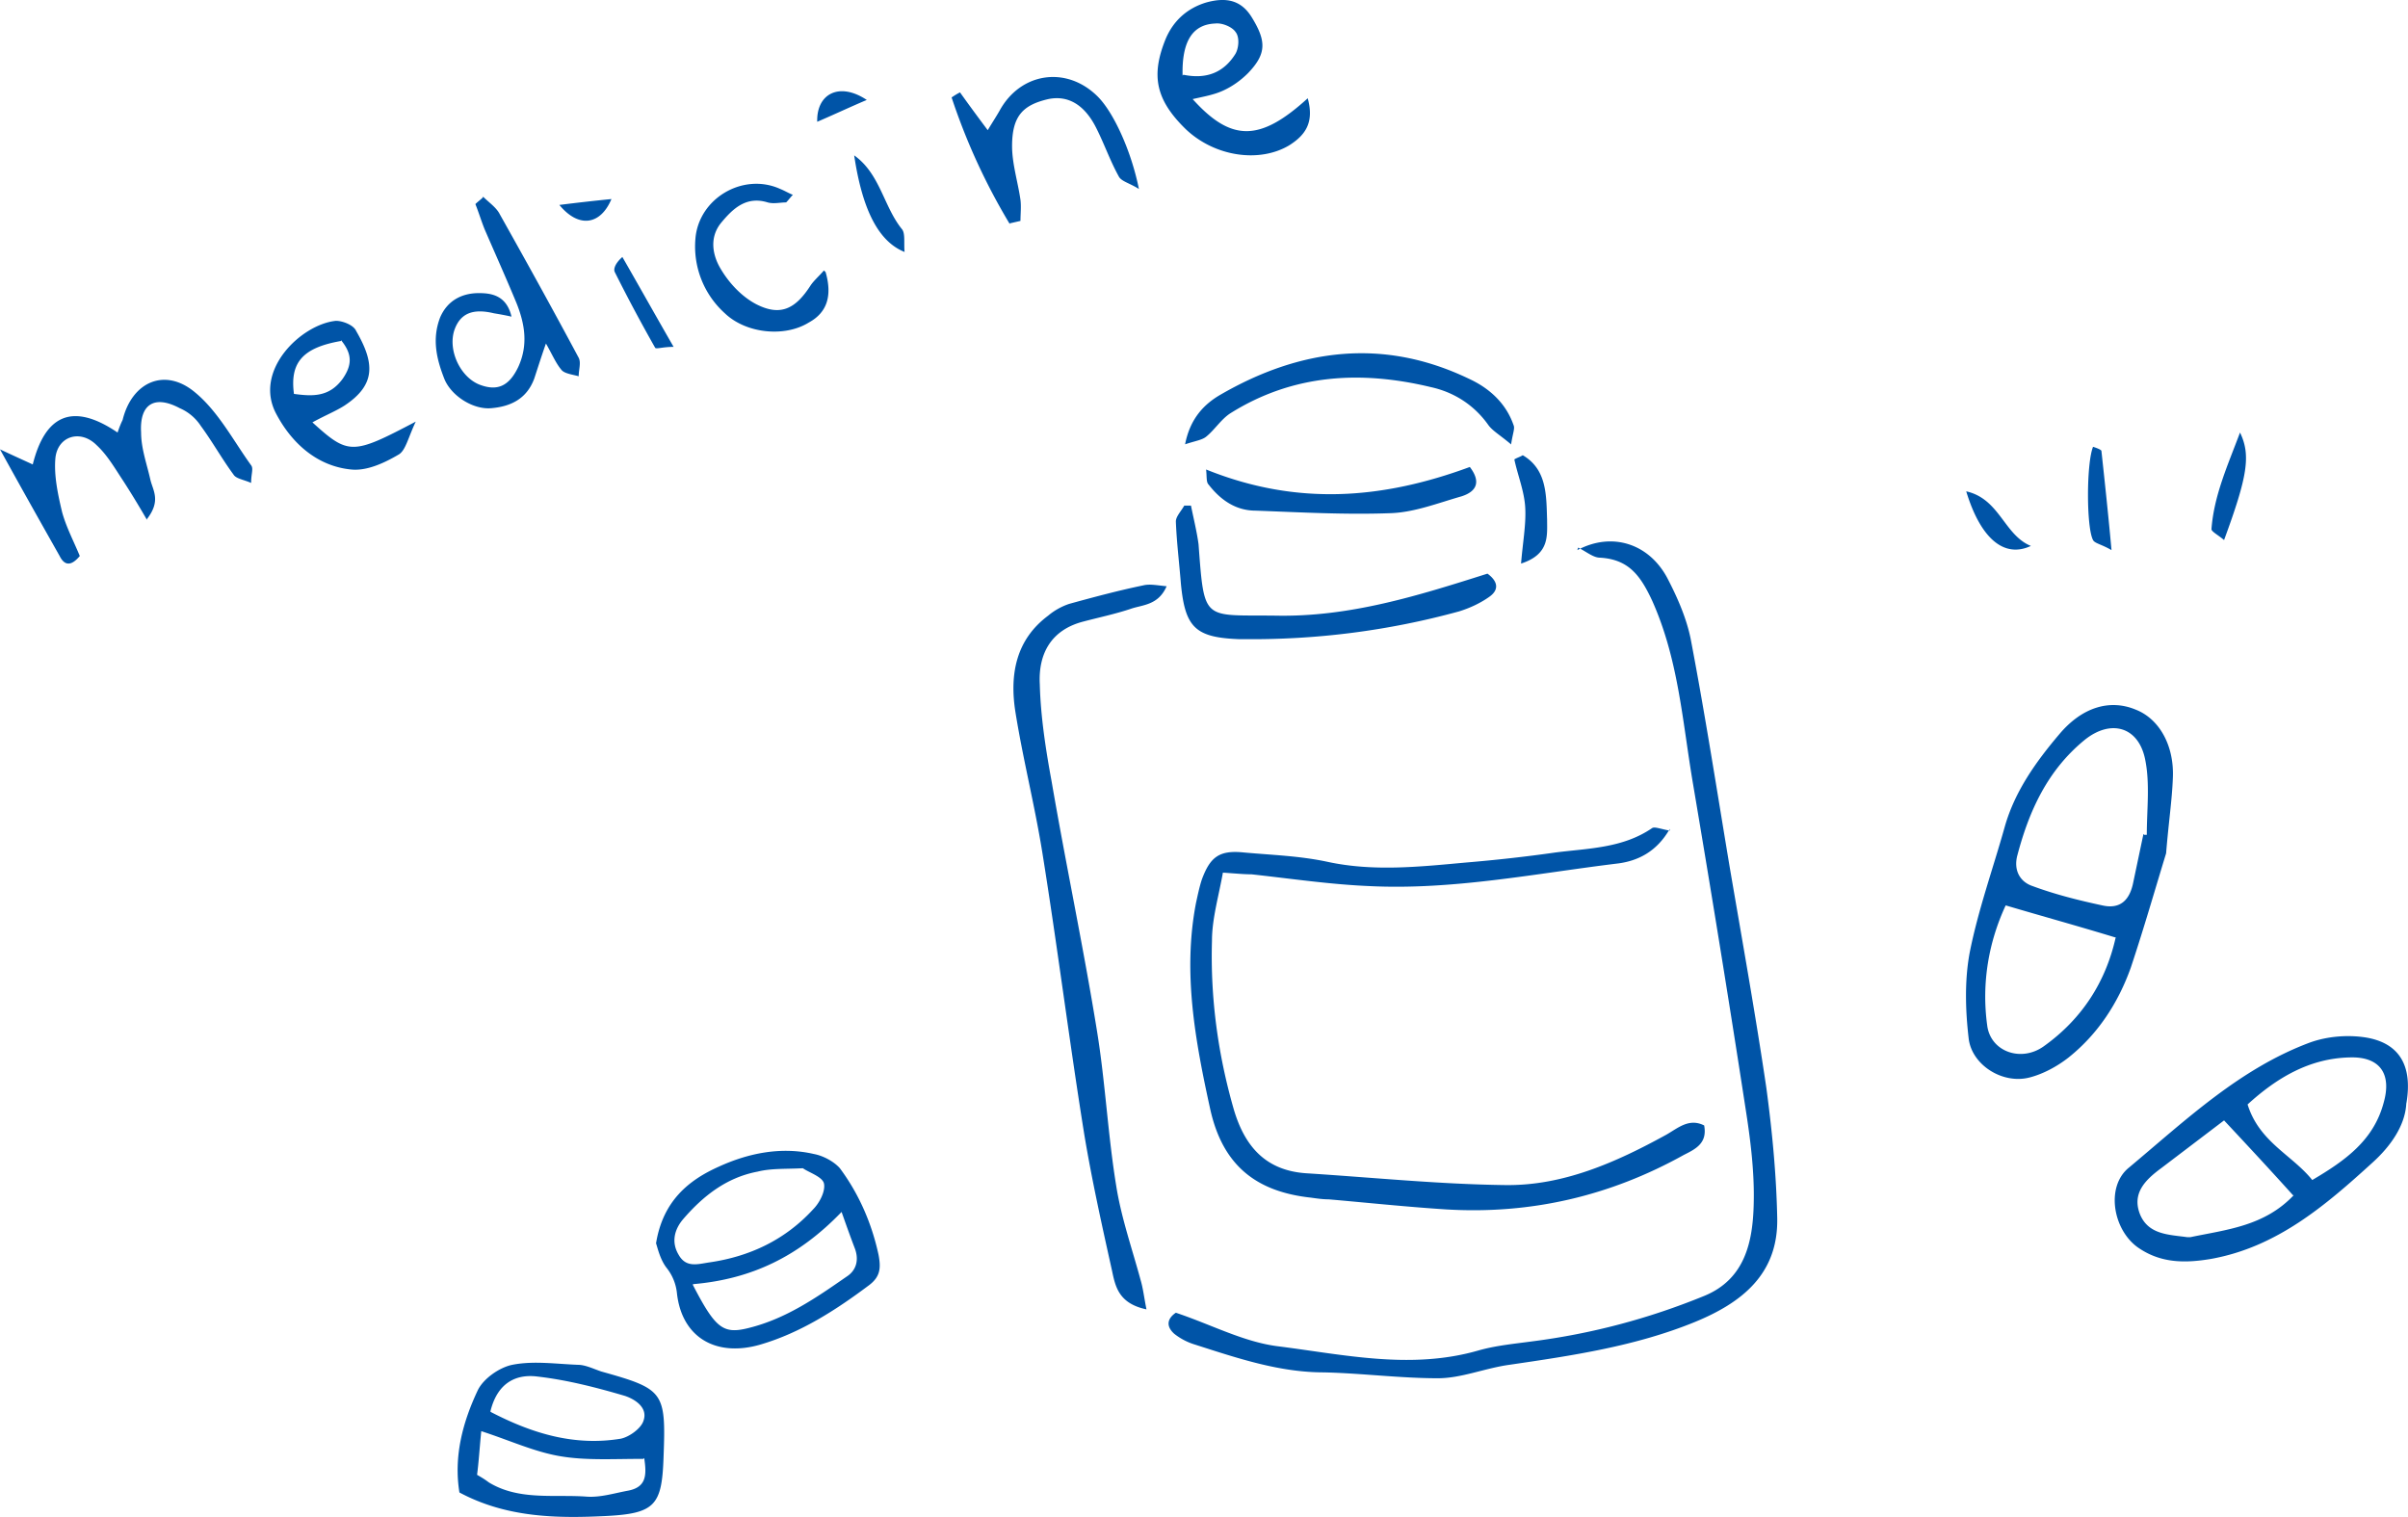
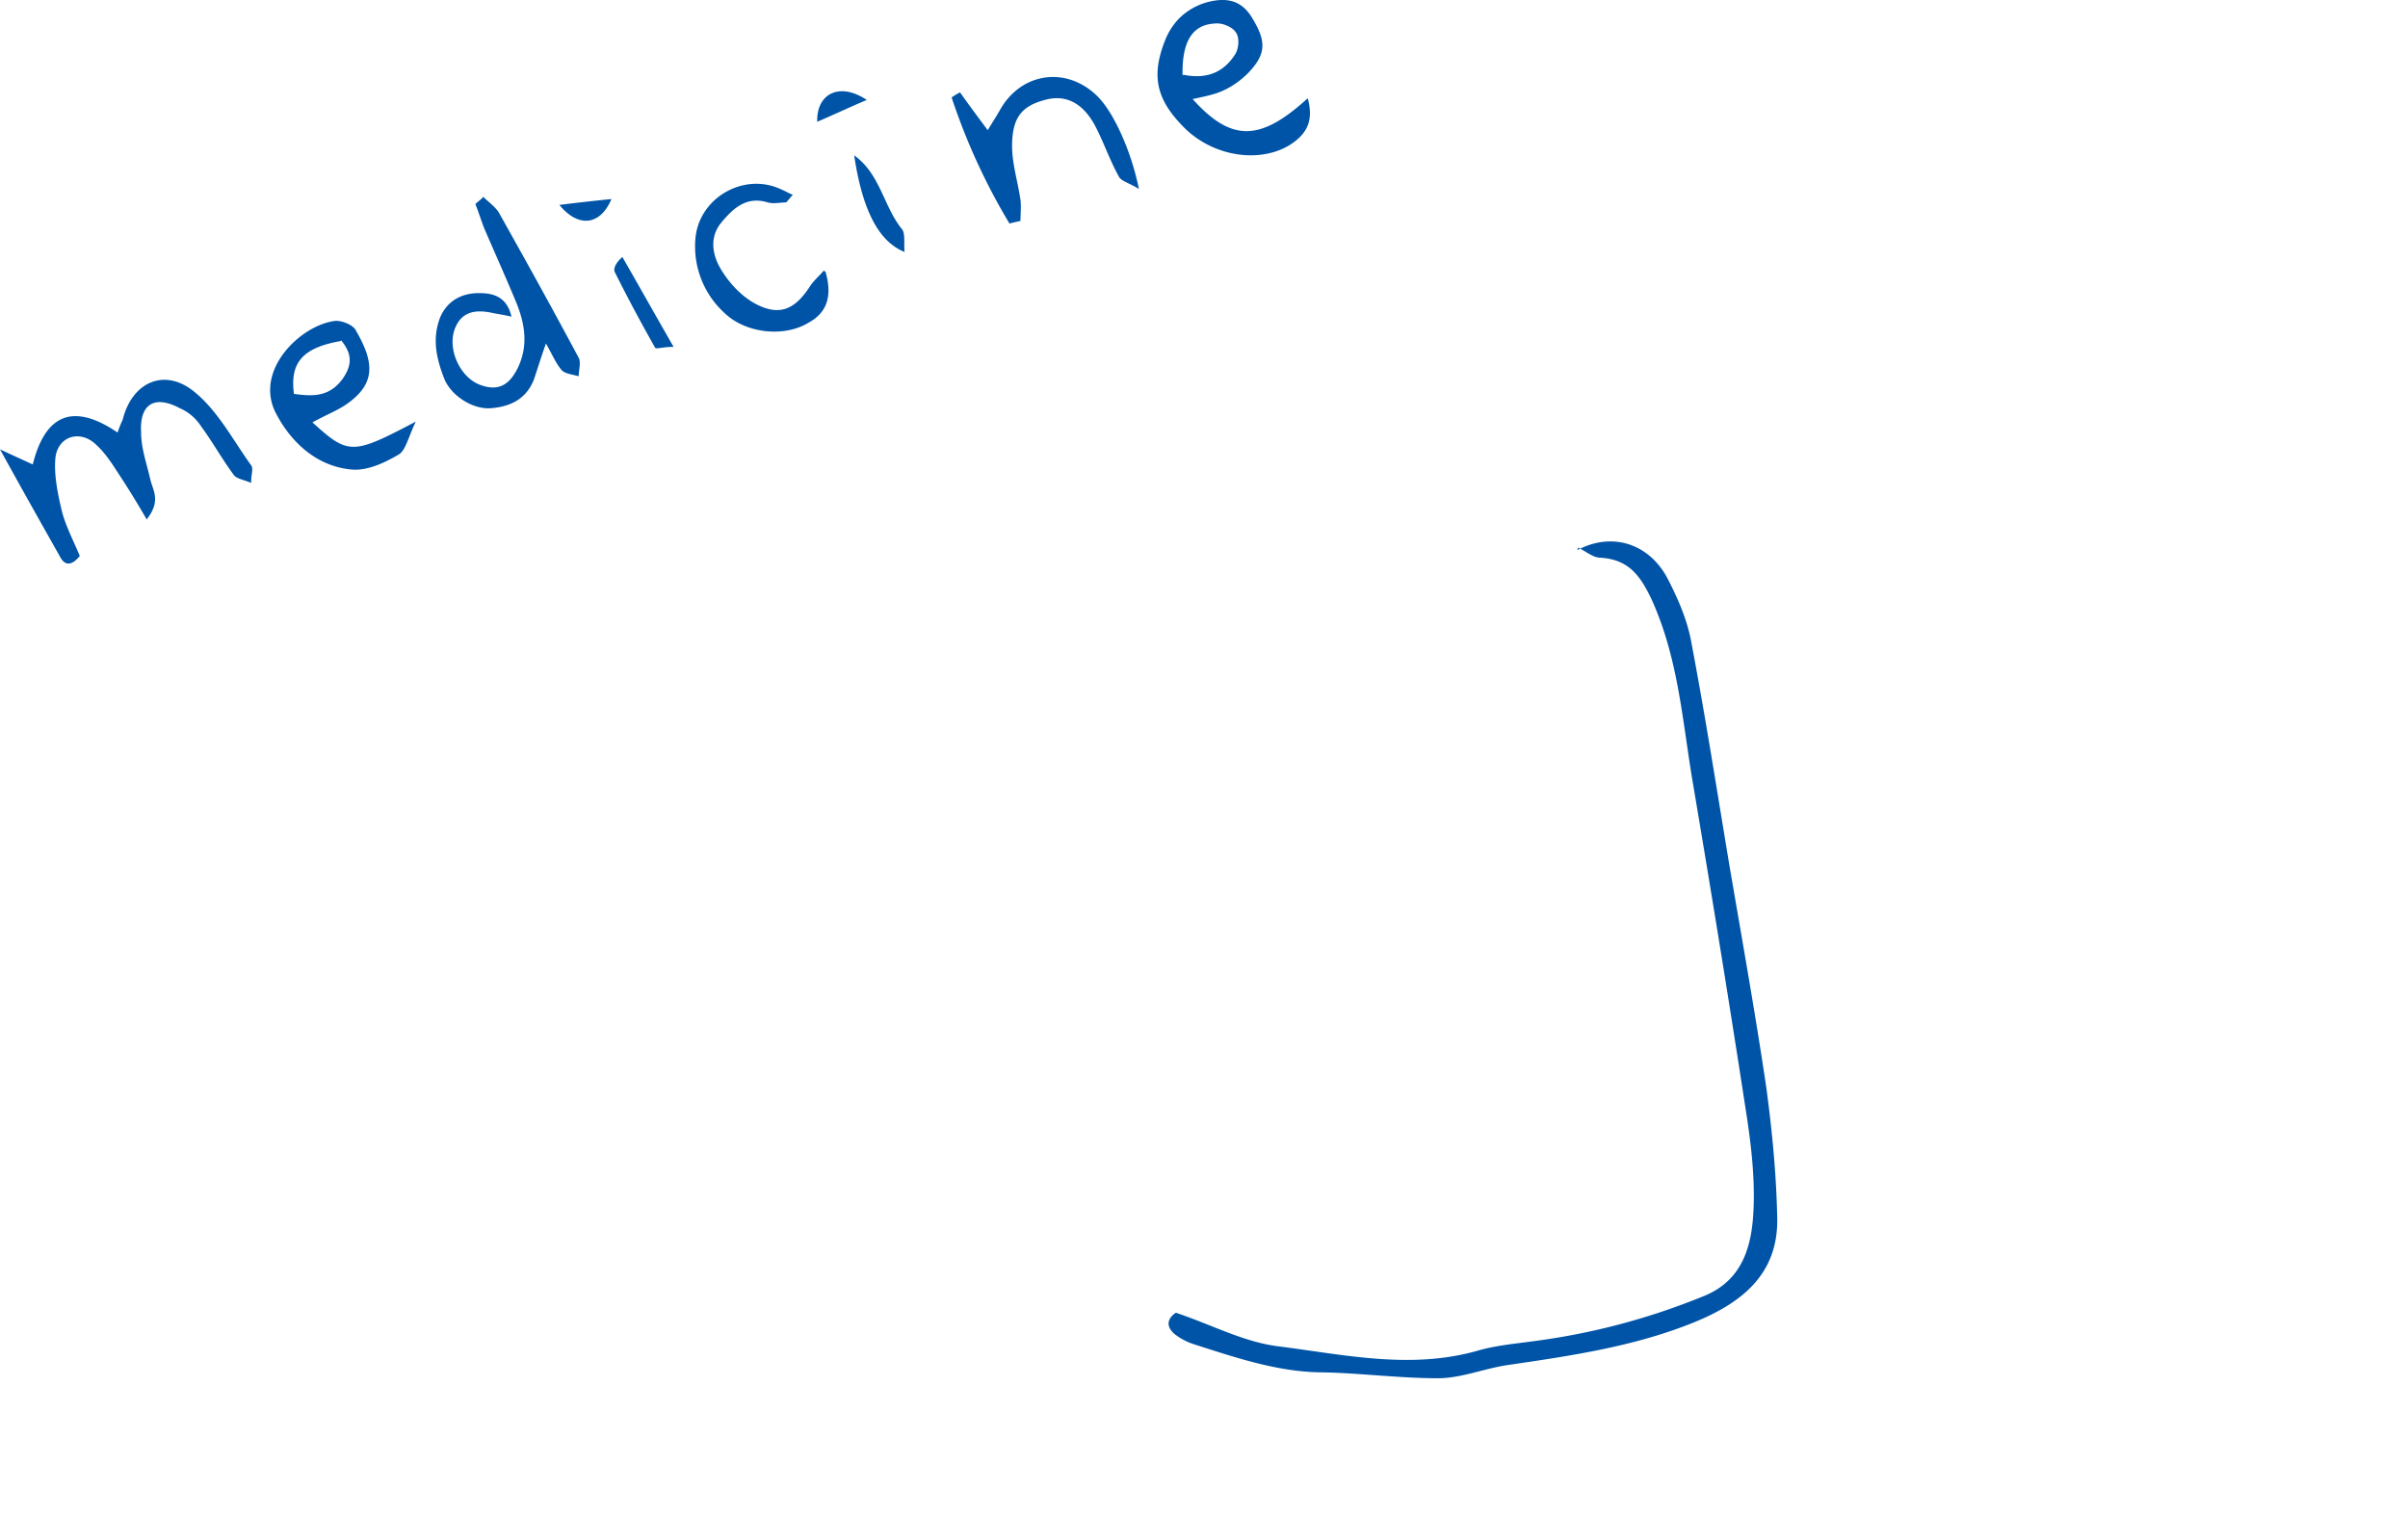
<svg xmlns="http://www.w3.org/2000/svg" id="_レイヤー_2" data-name="レイヤー 2" viewBox="0 0 28.67 18.06">
  <defs>
    <style>.cls-1{fill:#0054a7}</style>
  </defs>
  <g id="_レイヤー_1-2" data-name="レイヤー 1">
    <path class="cls-1" d="M18.78 6.55c.41-.22.85-.08 1.07.33.12.23.23.48.28.73.17.89.31 1.79.46 2.69.15.88.31 1.77.44 2.65.07.52.12 1.04.13 1.56.01.66-.42 1-.98 1.23-.71.29-1.46.4-2.21.51-.29.04-.57.16-.85.16-.45 0-.91-.06-1.36-.07-.53 0-1.03-.17-1.53-.33a.745.745 0 0 1-.25-.13c-.11-.1-.07-.19.02-.25.42.14.81.35 1.22.4.79.1 1.58.28 2.38.05.21-.06.43-.08.65-.11.7-.09 1.38-.27 2.04-.54.49-.2.58-.65.59-1.1.01-.38-.04-.77-.1-1.15-.2-1.3-.41-2.59-.63-3.89-.12-.72-.17-1.45-.48-2.14-.14-.3-.28-.49-.62-.51-.08 0-.16-.07-.26-.12z" />
-     <path class="cls-1" d="M19.88 9.87c-.16.28-.39.38-.61.41-.99.12-1.97.32-2.97.27-.47-.02-.94-.09-1.4-.14-.09 0-.19-.01-.34-.02-.05.28-.13.55-.13.81-.02.68.07 1.35.26 2.01.13.44.38.73.87.76.79.05 1.57.13 2.36.14.69.01 1.32-.27 1.92-.6.14-.08.27-.2.45-.11.04.21-.1.28-.24.35-.88.49-1.82.71-2.83.65-.47-.03-.94-.08-1.4-.12-.07 0-.14-.01-.21-.02-.65-.07-1.05-.38-1.2-1.05-.18-.82-.33-1.63-.17-2.46.02-.09.04-.19.07-.28.1-.27.21-.35.5-.32.33.03.66.04.99.11.55.12 1.1.06 1.65.01.36-.03.72-.07 1.07-.12.39-.05.8-.05 1.15-.29.03-.02.1.01.21.03zM25.79 10.16c-.12.39-.26.88-.42 1.36-.15.42-.39.79-.74 1.07-.14.11-.31.2-.47.24-.32.08-.68-.15-.72-.46-.04-.34-.05-.69.01-1.02.1-.51.28-1.01.42-1.51.12-.42.37-.77.65-1.1.27-.32.6-.42.91-.29.28.11.46.43.44.82-.01.26-.05.52-.08.89zm-.26-.22h.03c0-.3.04-.61-.02-.9-.08-.39-.41-.48-.72-.23-.44.36-.66.84-.8 1.37-.05.18.03.32.18.37.27.1.55.17.83.23.22.05.33-.07.37-.28l.12-.57zm-.35 1.22c-.46-.14-.86-.25-1.3-.38-.2.43-.29.92-.22 1.43.04.31.4.44.67.25.45-.32.74-.76.86-1.3zM13.65 15.59c-.33-.07-.37-.27-.41-.46-.12-.54-.24-1.08-.33-1.62-.18-1.12-.32-2.24-.5-3.36-.09-.56-.23-1.11-.32-1.67-.07-.44 0-.86.39-1.15.07-.06.16-.11.25-.14.29-.08.59-.16.88-.22.08-.02.17 0 .28.01-.1.23-.29.22-.43.27-.18.06-.37.1-.56.15-.39.1-.54.39-.52.75.01.38.07.77.14 1.15.17.99.38 1.98.54 2.97.1.61.13 1.24.23 1.85.06.38.19.75.29 1.12.03.1.04.2.07.35zM28.65 13.13c-.01.27-.19.52-.4.71-.56.51-1.14 1.01-1.93 1.15-.3.05-.58.05-.84-.12-.32-.2-.42-.74-.13-.97.67-.56 1.32-1.18 2.16-1.49.2-.07.43-.09.64-.06.41.06.58.33.5.79zm-1.35 1.1c-.27-.3-.53-.58-.82-.89l-.75.57c-.19.14-.35.3-.25.55.1.24.34.24.56.27h.04c.43-.09.88-.13 1.23-.5zm.23-.18c.39-.23.73-.47.85-.92.1-.35-.05-.55-.4-.54-.49.01-.88.25-1.22.56.14.45.53.6.77.9zM7.81 14.81c.08-.51.39-.76.75-.92.35-.16.74-.24 1.13-.15.11.02.24.09.31.17.23.31.38.66.46 1.03.03.16.02.26-.11.36-.4.3-.82.57-1.3.71-.52.15-.93-.08-.99-.61a.578.578 0 0 0-.12-.3c-.08-.1-.11-.24-.13-.3zm1.74-.9c-.2.01-.37 0-.53.04-.37.07-.65.29-.89.57-.1.12-.14.27-.05.42.09.16.23.11.37.09.48-.07.9-.27 1.23-.63.08-.08.15-.22.13-.31-.02-.08-.18-.13-.25-.18zm-1.3 1.39c.27.52.36.59.67.51.44-.11.8-.36 1.16-.61.11-.07.15-.19.1-.33-.05-.13-.1-.27-.16-.44-.51.53-1.07.8-1.77.86zM5.47 17.77c-.07-.43.04-.84.22-1.22.07-.14.26-.27.41-.3.25-.05.52-.01.78 0 .09 0 .19.05.28.08.75.21.77.24.74 1.03-.02.56-.1.66-.68.69-.59.03-1.19.02-1.75-.28zm.37-.96c.5.26 1 .41 1.55.32.1-.02.24-.12.27-.21.06-.16-.1-.26-.22-.3-.34-.1-.69-.19-1.04-.23-.23-.03-.47.05-.56.41zm1.82.56c-.36 0-.68.02-.98-.03-.31-.05-.61-.19-.95-.3-.02.2-.03.37-.05.52.07.04.1.06.14.09.36.22.78.14 1.17.17.16.01.32-.04.48-.07.23-.04.23-.19.2-.39zM14.18 6.02c.03.15.07.31.09.46.07.93.05.84.91.85.89.02 1.71-.24 2.53-.5.11.08.15.18.03.27-.11.08-.24.14-.37.18-.84.23-1.7.34-2.58.33h-.04c-.52-.02-.64-.14-.69-.66-.02-.25-.05-.49-.06-.74 0-.06.06-.12.1-.19h.09zM17.99 5.29c-.13-.11-.22-.16-.27-.23-.17-.24-.41-.39-.68-.45-.83-.2-1.64-.16-2.39.31-.11.07-.19.2-.29.28-.05.04-.13.05-.25.09.06-.31.23-.48.42-.59.95-.55 1.94-.68 2.96-.19.24.11.44.29.53.55.02.04-.01.1-.03.24zM14.36 5.59c1.09.44 2.11.35 3.14-.03.13.17.09.29-.1.35-.28.08-.56.19-.84.2-.54.02-1.07-.01-1.61-.03-.24 0-.42-.13-.56-.31-.03-.03-.02-.09-.03-.18zM18.13 5.42c.29.17.28.48.29.77 0 .19.03.41-.31.52.02-.25.06-.46.05-.66-.01-.2-.09-.39-.13-.58.03-.02.07-.03.1-.05zM24.92 5.32s.1.03.1.05c.04.37.08.74.12 1.18-.12-.07-.2-.08-.22-.12-.08-.15-.08-.91 0-1.11zM26.48 6.43c-.07-.06-.15-.1-.15-.13.03-.4.19-.75.34-1.15.13.27.09.52-.19 1.28zM24.18 6.5c-.32.15-.6-.09-.77-.65.4.09.45.52.77.65z" />
    <g>
      <path class="cls-1" d="M1.75 6.19c-.11-.19-.19-.32-.28-.46-.1-.15-.19-.31-.32-.43-.19-.19-.46-.11-.49.15-.02.21.03.44.08.65.05.18.14.35.21.52-.1.12-.18.12-.24 0C.49 6.23.27 5.84 0 5.35c.17.08.26.12.39.18.14-.56.45-.76 1.01-.38.02-.06.04-.11.06-.15.11-.45.5-.63.86-.33.28.23.46.58.67.87.03.04 0 .1 0 .21-.09-.04-.18-.05-.21-.1-.14-.19-.25-.39-.39-.58a.567.567 0 0 0-.25-.21c-.3-.16-.48-.05-.46.29 0 .19.07.38.11.56.03.13.13.25-.04.47zM5.75 2.34c.07.07.16.13.2.21.32.57.63 1.13.94 1.71.03.06 0 .14 0 .22-.07-.02-.16-.03-.2-.07-.07-.08-.11-.18-.19-.32-.06.17-.1.3-.14.42-.09.24-.28.33-.51.35-.22.02-.48-.15-.56-.35-.09-.23-.15-.47-.05-.73.09-.21.27-.29.46-.29.14 0 .33.02.39.28-.09-.02-.15-.03-.21-.04-.25-.06-.4 0-.47.2-.08.24.07.56.3.65.21.08.35.02.46-.21.12-.26.08-.51-.02-.76-.12-.29-.25-.58-.38-.88-.04-.1-.07-.2-.11-.3.03-.03.06-.05.09-.08zM15.57 1.17c.08.29-.03.44-.22.56-.35.21-.88.14-1.23-.19-.36-.35-.42-.64-.24-1.08.09-.21.25-.36.48-.43.25-.07.42-.02.54.17.18.29.18.44-.04.67-.09.09-.19.16-.3.21-.11.05-.23.07-.36.1.46.51.8.51 1.37-.01zM14.09.89c.29.06.49-.04.62-.25.04-.07.05-.2 0-.26-.04-.06-.16-.11-.24-.1-.27.01-.4.21-.39.62zM3.71 5.02c.44.4.48.4 1.24 0-.09.19-.12.34-.2.39-.17.1-.38.2-.57.18-.41-.04-.71-.32-.89-.66-.28-.52.3-1.07.71-1.11.08 0 .21.05.24.12.22.38.24.64-.14.89-.11.07-.24.12-.4.21zm.35-.96c-.46.08-.61.26-.56.63.22.03.42.04.58-.18.11-.16.12-.29-.02-.46zM12.03 2.68a7.49 7.49 0 0 1-.7-1.52c.03-.02.06-.04.1-.06.1.14.21.29.33.45.06-.1.1-.16.14-.23.25-.46.8-.54 1.17-.17.19.19.4.65.49 1.1-.11-.07-.21-.09-.24-.15-.1-.18-.17-.38-.26-.56-.14-.29-.34-.41-.58-.36-.3.07-.43.2-.43.56 0 .21.07.43.1.64.01.08 0 .17 0 .25l-.13.03zM9.83 3.24c.08.28.02.48-.2.6-.29.18-.75.13-1-.11a1.07 1.07 0 0 1-.35-.89c.04-.48.57-.79 1.01-.59.05.02.1.05.15.07-.03.03-.05.06-.08.09-.07 0-.15.02-.22 0-.26-.08-.42.08-.56.25-.14.18-.09.39 0 .54.1.17.25.33.42.42.29.15.47.06.65-.22.04-.06.1-.11.16-.18zM10.17 1.85c.31.22.35.61.57.88.04.05.02.17.03.27-.3-.12-.5-.48-.6-1.15zM8.02 4.13c-.13 0-.21.03-.22.01-.17-.3-.33-.6-.48-.9-.02-.04.01-.11.09-.18.19.33.38.67.61 1.07zM10.32 1.19c-.19.08-.38.17-.59.26-.01-.33.26-.48.59-.26zM6.66 2.44c.24-.03.42-.05.62-.07-.13.31-.39.35-.62.07z" />
    </g>
  </g>
</svg>